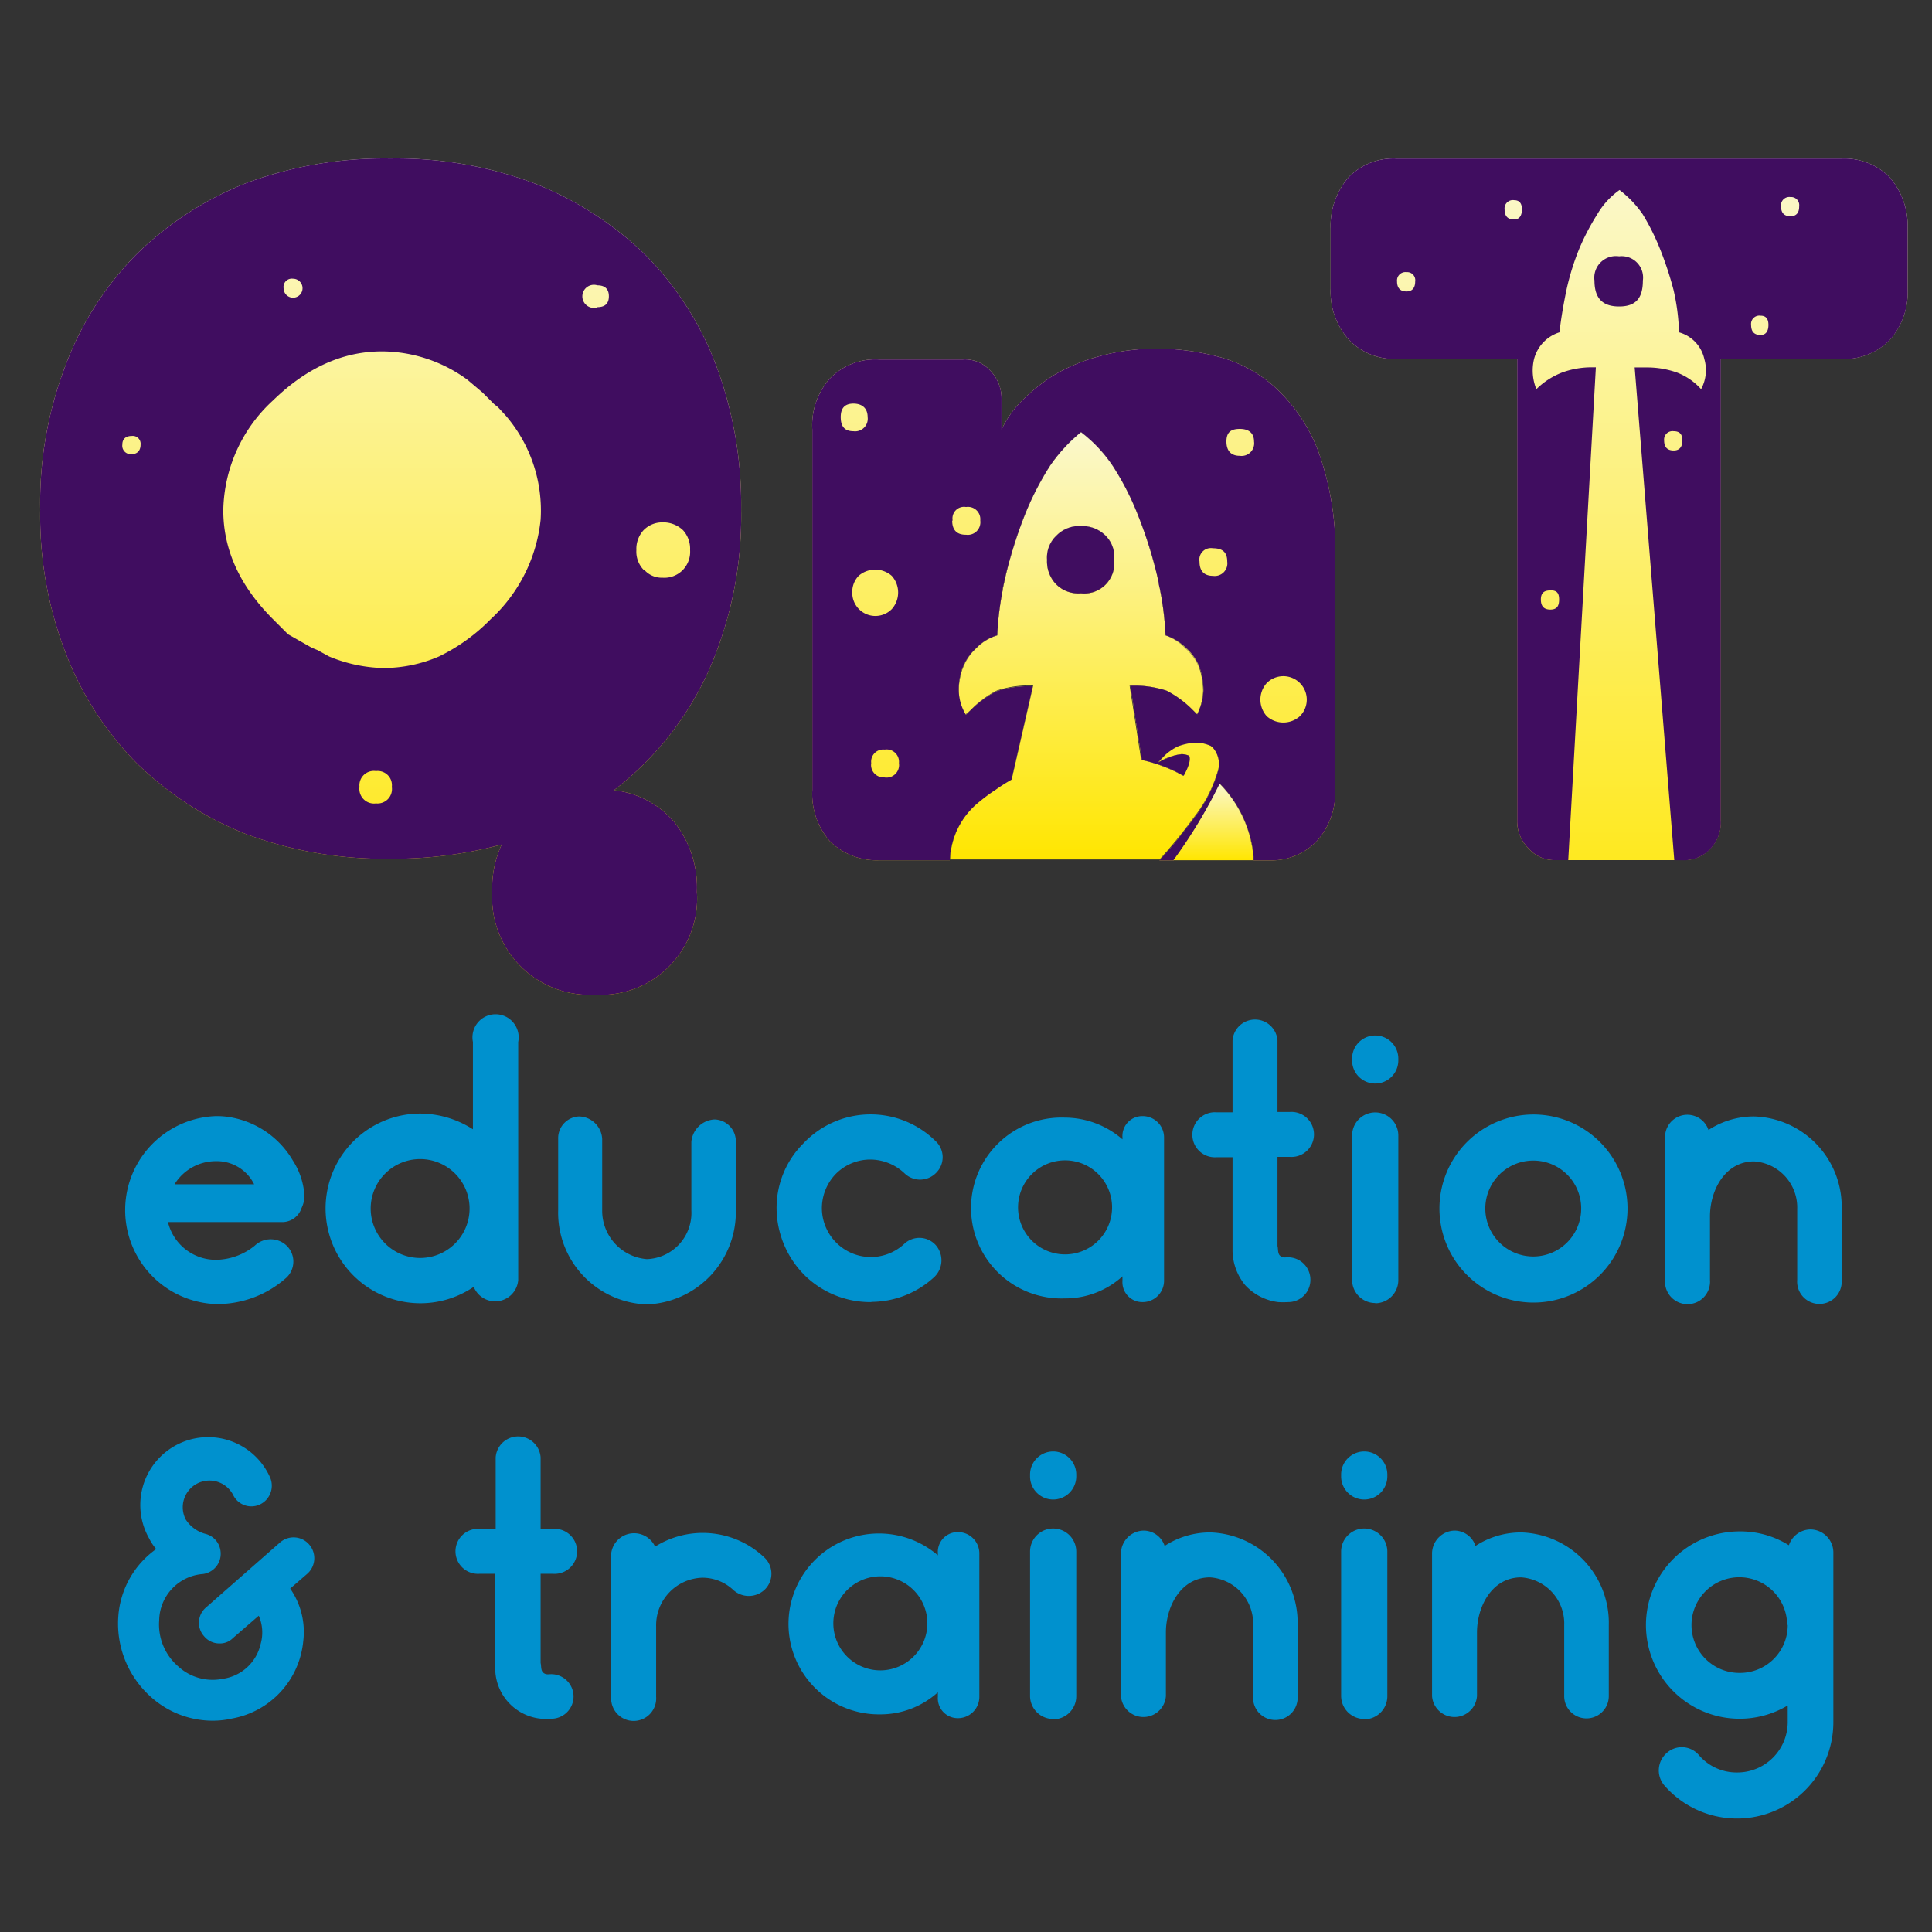
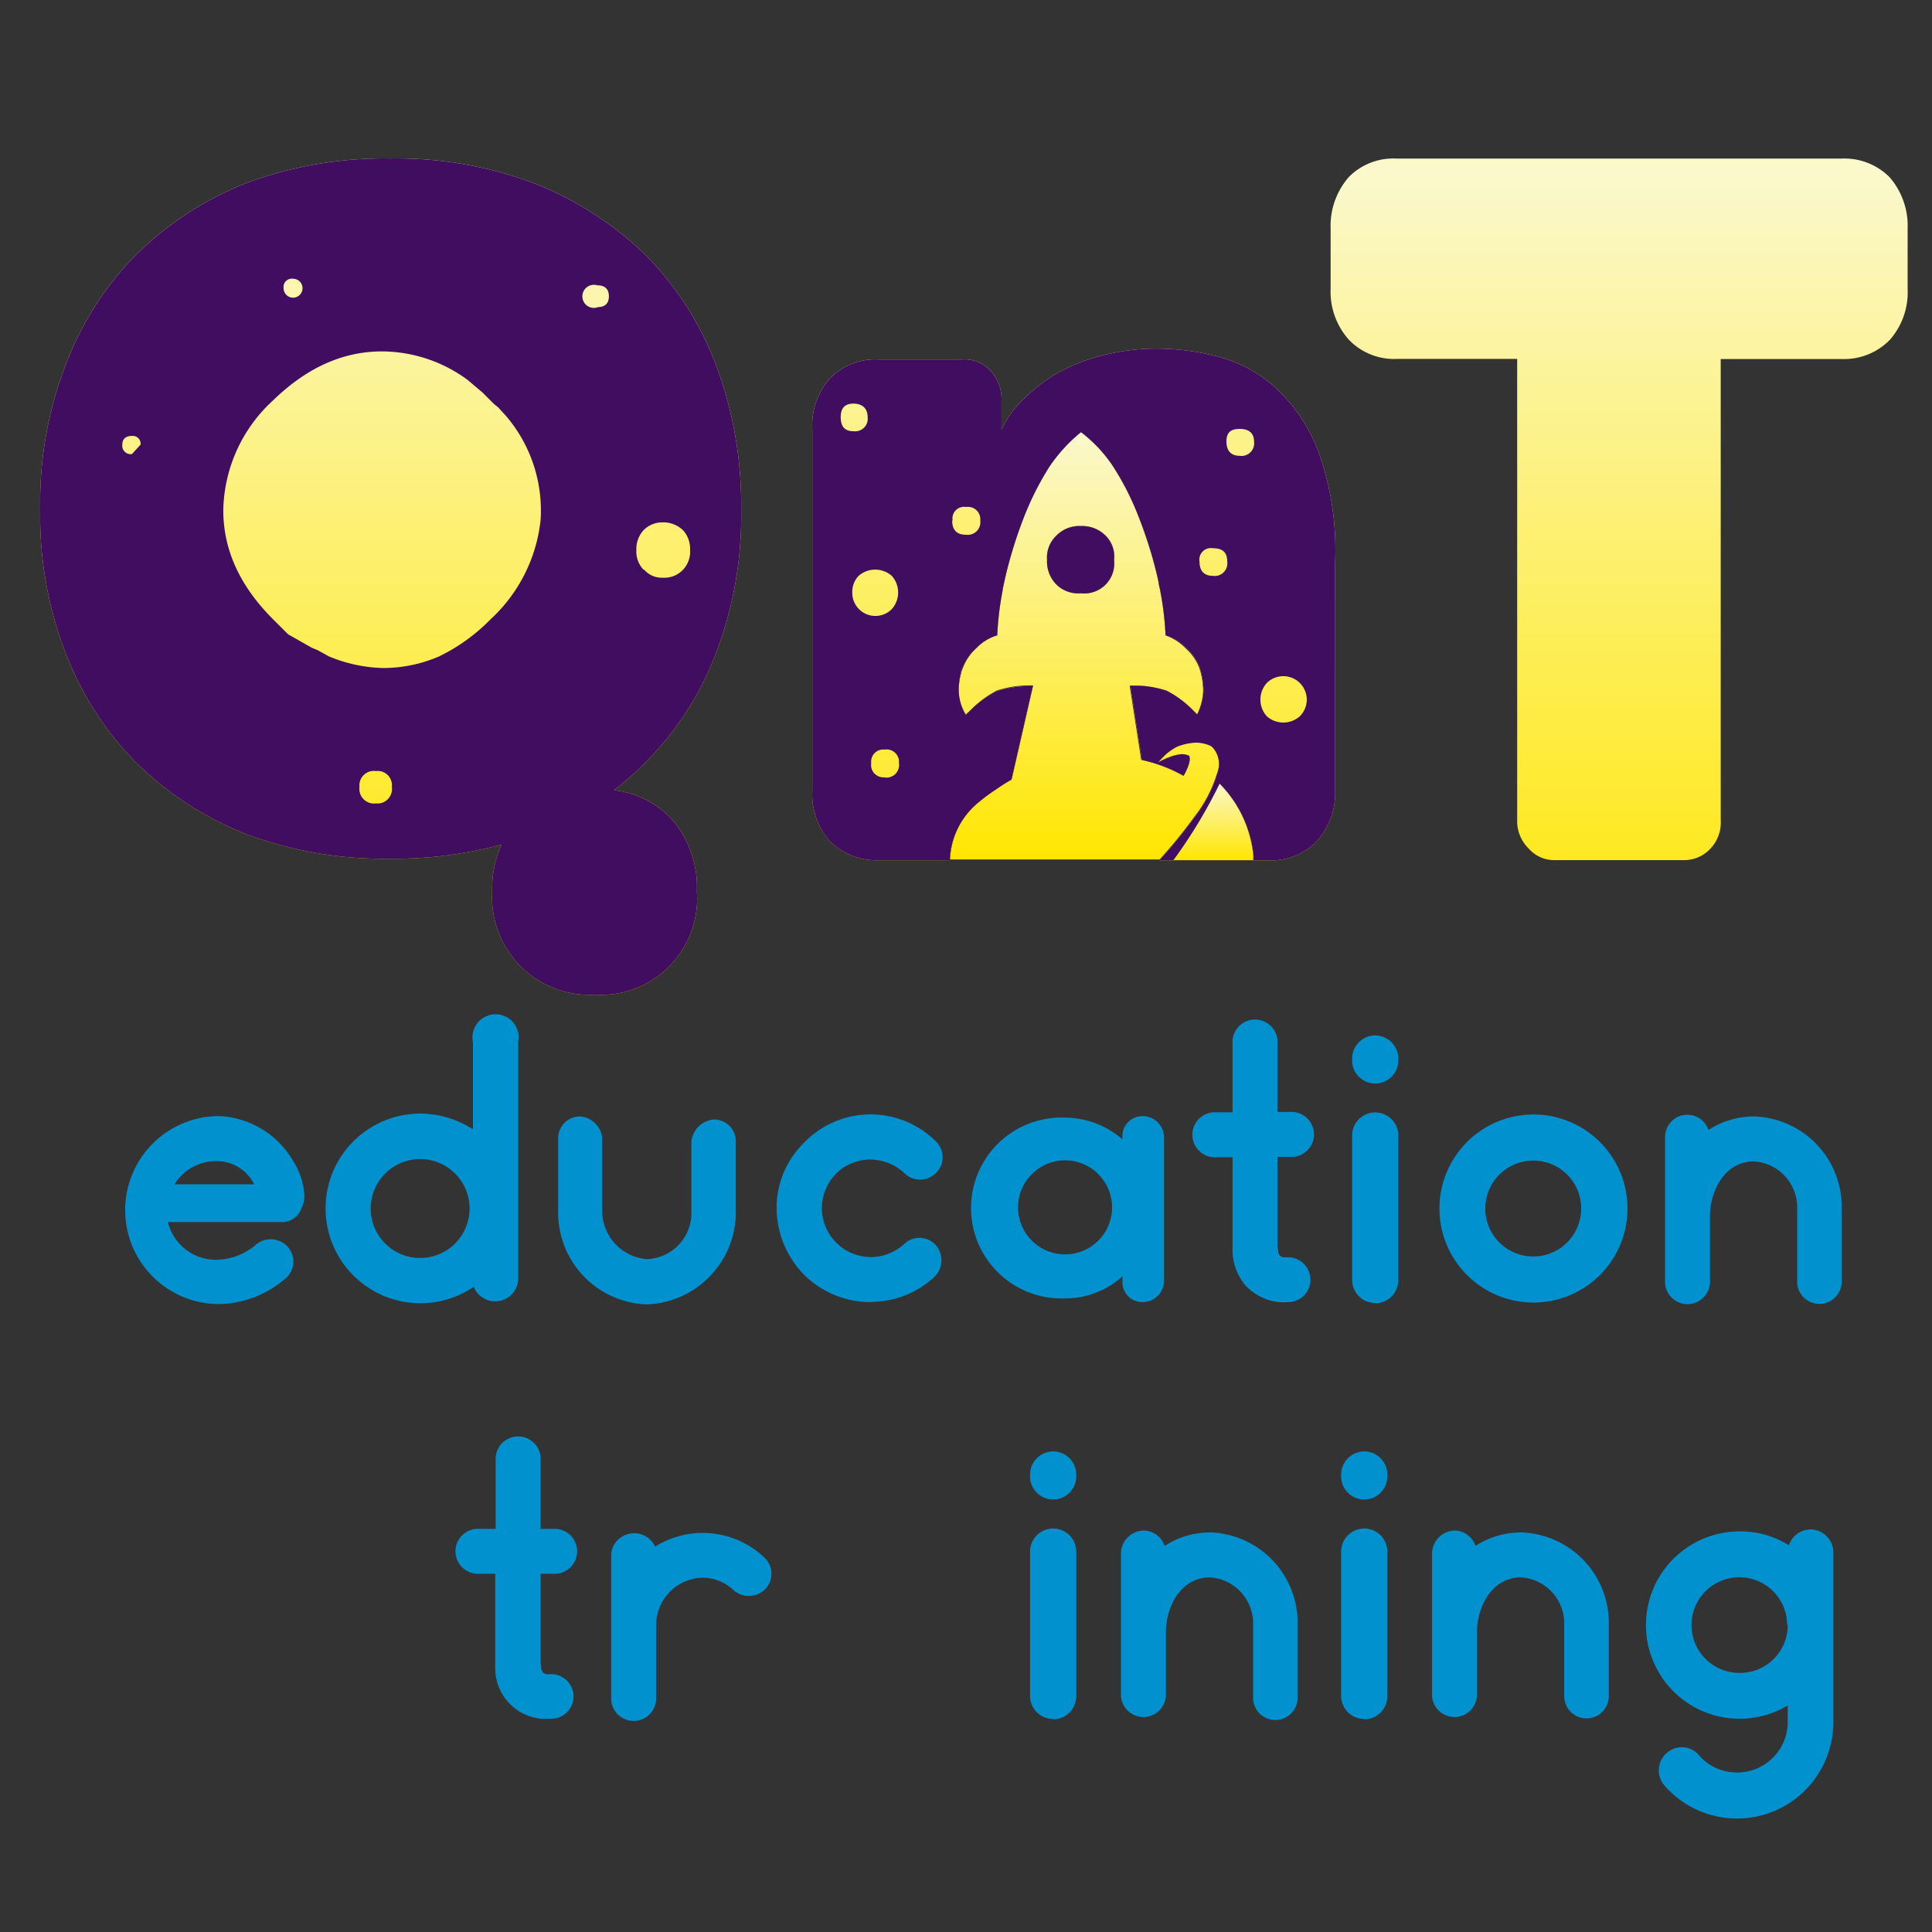
<svg xmlns="http://www.w3.org/2000/svg" xmlns:xlink="http://www.w3.org/1999/xlink" viewBox="0 0 167.25 167.25">
  <rect x="0" y="0" width="167.25" height="167.25" fill="#333333" stroke="none" />
  <defs>
    <style>.cls-1{fill:none;}.cls-2{fill:url(#linear-gradient);}.cls-3{fill:url(#linear-gradient-2);}.cls-4{fill:url(#linear-gradient-3);}.cls-5{fill:url(#linear-gradient-4);}.cls-6{fill:#400d60;}.cls-7{fill:url(#linear-gradient-5);}.cls-8{fill:#0091ce;}</style>
    <linearGradient id="linear-gradient" x1="93.54" y1="45.64" x2="93.54" y2="51.33" gradientUnits="userSpaceOnUse">
      <stop offset="0" stop-color="#fbf8cc" />
      <stop offset="1" stop-color="#ffe600" />
    </linearGradient>
    <linearGradient id="linear-gradient-2" x1="84.31" y1="14.98" x2="84.31" y2="85.82" xlink:href="#linear-gradient" />
    <linearGradient id="linear-gradient-3" x1="94.09" y1="37.41" x2="94.09" y2="69.37" xlink:href="#linear-gradient" />
    <linearGradient id="linear-gradient-4" x1="93.85" y1="37.45" x2="93.85" y2="74.47" xlink:href="#linear-gradient" />
    <linearGradient id="linear-gradient-5" x1="105.03" y1="67.85" x2="105.03" y2="74.47" xlink:href="#linear-gradient" />
  </defs>
  <title>square-logo-outline</title>
  <g id="Layer_2" data-name="Layer 2">
    <g id="Layer_1-2" data-name="Layer 1">
-       <rect class="cls-1" width="167.25" height="167.25" />
      <path class="cls-2" d="M96.45,48.42v.11a2.6,2.6,0,0,1-2.87,2.83,2.72,2.72,0,0,1-2.12-.75,2.84,2.84,0,0,1-.82-2.08v-.11a2.59,2.59,0,0,1,.82-2.06,2.76,2.76,0,0,1,2.12-.82,2.86,2.86,0,0,1,2.12.82A2.55,2.55,0,0,1,96.45,48.42Z" />
      <path class="cls-3" d="M61.29,58.2a33.16,33.16,0,0,0,2.87-14.1A34.43,34.43,0,0,0,62,31.65,27.17,27.17,0,0,0,55.81,22a29.14,29.14,0,0,0-9.64-6.16,34,34,0,0,0-12.38-2.12,34.36,34.36,0,0,0-12.45,2.12A28.56,28.56,0,0,0,11.83,22a27.17,27.17,0,0,0-6.16,9.64A33,33,0,0,0,3.48,44.1,32.9,32.9,0,0,0,5.67,56.49a27.42,27.42,0,0,0,6.16,9.57,28.4,28.4,0,0,0,9.51,6.16,34.36,34.36,0,0,0,12.45,2.12,35.78,35.78,0,0,0,9.64-1.23,9.07,9.07,0,0,0-.82,4.1,8.44,8.44,0,0,0,8.89,8.9,8.34,8.34,0,0,0,8.83-8.9,9.1,9.1,0,0,0-1.92-6,8,8,0,0,0-5.26-2.8A27.15,27.15,0,0,0,61.29,58.2ZM163.56,15.32a5.52,5.52,0,0,0-4.17-1.59H120.94a5.41,5.41,0,0,0-4.17,1.59,6.42,6.42,0,0,0-1.58,4.48V25a6.23,6.23,0,0,0,1.58,4.41,5.42,5.42,0,0,0,4.17,1.66h10.4V71a3.3,3.3,0,0,0,1,2.46,2.93,2.93,0,0,0,2.26,1h11.08a3.1,3.1,0,0,0,2.39-1,3.26,3.26,0,0,0,.89-2.46V31.08h10.47a5.53,5.53,0,0,0,4.17-1.66A6.23,6.23,0,0,0,165.14,25V19.8A6.42,6.42,0,0,0,163.56,15.32ZM114.1,39a14.55,14.55,0,0,0-3.83-5.57,11.88,11.88,0,0,0-5-2.6,21.1,21.1,0,0,0-4.93-.65,18.73,18.73,0,0,0-5.13.65,15.69,15.69,0,0,0-4,1.66,16.09,16.09,0,0,0-2.8,2.25,8.88,8.88,0,0,0-1.71,2.45v-2.6a3.46,3.46,0,0,0-1-2.53,2.92,2.92,0,0,0-2.33-.94H76.07a5.47,5.47,0,0,0-4.24,1.66,6.09,6.09,0,0,0-1.51,4.41V68.4a6.19,6.19,0,0,0,1.51,4.41,5.72,5.72,0,0,0,4.24,1.66h6.15a6.79,6.79,0,0,1,2.61-5.1,14.22,14.22,0,0,1,1.36-1,14.86,14.86,0,0,1,1.37-.87h0l1.85-8.09a9,9,0,0,0-3.15.43A9,9,0,0,0,84,61.5l-.38.38A4.17,4.17,0,0,1,83,59.79a5.49,5.49,0,0,1,.18-1.53c0-.09,0-.17.07-.25a2.44,2.44,0,0,1,.1-.24,4.39,4.39,0,0,1,1.16-1.66A4.13,4.13,0,0,1,86.33,55v0a26.55,26.55,0,0,1,.47-3.91c0-.23.09-.46.13-.69l.15-.66a39.22,39.22,0,0,1,1.57-5,25.41,25.41,0,0,1,2.19-4.33,13.73,13.73,0,0,1,2.74-3,12.16,12.16,0,0,1,2.8,3,24,24,0,0,1,2.19,4.33,37.71,37.71,0,0,1,1.58,5l.15.66c0,.23.09.46.13.69A26.55,26.55,0,0,1,100.9,55v0a4.67,4.67,0,0,1,1.78,1.09,4.39,4.39,0,0,1,1.16,1.66,6.44,6.44,0,0,1,.34,2,5,5,0,0,1-.54,2.09l-.38-.38A9,9,0,0,0,101,59.79a9,9,0,0,0-3.15-.43l1,6.43h0a13,13,0,0,1,3.62,1.37h0c.48-.86.62-1.44.48-1.73a1.57,1.57,0,0,0-.61-.14,3.2,3.2,0,0,0-1.08.26h0a9.69,9.69,0,0,0-1,.45h0l.09-.11.09-.1.21-.22.3-.29a5.65,5.65,0,0,1,.93-.63,5,5,0,0,1,1.64-.36,3.09,3.09,0,0,1,1.3.29l.16.13a2.16,2.16,0,0,1,.39,2.25,11.68,11.68,0,0,1-2,3.84,42.73,42.73,0,0,1-3,3.68h1.23a43.46,43.46,0,0,0,4-6.62,10.29,10.29,0,0,1,2.92,6.28c0,.11,0,.23,0,.34h1.37A5.46,5.46,0,0,0,114,72.81a6.23,6.23,0,0,0,1.58-4.41V48.66A25.19,25.19,0,0,0,114.1,39Z" />
-       <path class="cls-4" d="M104.8,64.55a3.26,3.26,0,0,0-1.3-.28,5,5,0,0,0-1.64.36,4.86,4.86,0,0,0-1.23.93,3.8,3.8,0,0,1,2.87-1.28,3.09,3.09,0,0,1,1.3.29l.16.13A1.17,1.17,0,0,0,104.8,64.55Zm-1-6.78v0a4.5,4.5,0,0,0-1.16-1.67A4.77,4.77,0,0,0,100.9,55v0a4.67,4.67,0,0,1,1.78,1.09A4.39,4.39,0,0,1,103.84,57.77Zm-5.06,8a13,13,0,0,1,3.62,1.37h0a13,13,0,0,0-3.62-1.37Zm1.65-14.71c-.08-.46-.18-.92-.28-1.38a37.71,37.71,0,0,0-1.58-5,24.13,24.13,0,0,0-2.19-4.34,12,12,0,0,0-2.8-3,13.5,13.5,0,0,0-2.74,3,25.52,25.52,0,0,0-2.19,4.34,39.22,39.22,0,0,0-1.57,5c-.1.46-.2.92-.28,1.38.08-.45.18-.9.28-1.35a39.22,39.22,0,0,1,1.57-5,25.41,25.41,0,0,1,2.19-4.33,13.73,13.73,0,0,1,2.74-3,12.16,12.16,0,0,1,2.8,3,24,24,0,0,1,2.19,4.33,37.71,37.71,0,0,1,1.58,5C100.25,50.19,100.35,50.64,100.43,51.09Zm0,14.69a2.09,2.09,0,0,0-.2.22h0ZM93.58,45.54a2.76,2.76,0,0,0-2.12.82,2.59,2.59,0,0,0-.82,2.06v.11a2.75,2.75,0,0,1,.82-2.07,2.65,2.65,0,0,1,2.12-.87,2.75,2.75,0,0,1,2.12.87,2.71,2.71,0,0,1,.75,2.07v-.11a2.55,2.55,0,0,0-.75-2.06A2.86,2.86,0,0,0,93.58,45.54ZM84.83,69.37a14.22,14.22,0,0,1,1.36-1,14.86,14.86,0,0,1,1.37-.87h0a14.86,14.86,0,0,0-1.37.87A12.79,12.79,0,0,0,84.83,69.37ZM86.33,55a4.21,4.21,0,0,0-1.78,1.08,4.5,4.5,0,0,0-1.16,1.67,3.39,3.39,0,0,0-.17.51,2.84,2.84,0,0,1,.17-.49,4.39,4.39,0,0,1,1.16-1.66A4.13,4.13,0,0,1,86.33,55Z" />
      <path class="cls-5" d="M105,64.7l-.16-.13a3.09,3.09,0,0,0-1.3-.29,3.8,3.8,0,0,0-2.87,1.28l-.21.22-.18.21a5.14,5.14,0,0,1,2-.71,1.57,1.57,0,0,1,.61.14h0c.14.29,0,.87-.48,1.73h0a13,13,0,0,0-3.62-1.37h0l-1-6.43v0a9,9,0,0,1,3.15.44,8.69,8.69,0,0,1,2.29,1.72l.38.38a5,5,0,0,0,.54-2.09,6.44,6.44,0,0,0-.34-2,4.39,4.39,0,0,0-1.16-1.66A4.67,4.67,0,0,0,100.9,55v0a26.55,26.55,0,0,0-.47-3.91c-.08-.45-.18-.9-.28-1.35a37.71,37.71,0,0,0-1.58-5,24,24,0,0,0-2.19-4.33,12.16,12.16,0,0,0-2.8-3,13.73,13.73,0,0,0-2.74,3,25.41,25.41,0,0,0-2.19,4.33,39.22,39.22,0,0,0-1.57,5c-.1.45-.2.9-.28,1.35A26.55,26.55,0,0,0,86.33,55v0a4.13,4.13,0,0,0-1.78,1.09,4.39,4.39,0,0,0-1.16,1.66,2.84,2.84,0,0,0-.17.49A5.49,5.49,0,0,0,83,59.79a4.17,4.17,0,0,0,.55,2.09L84,61.5a8.69,8.69,0,0,1,2.29-1.72,9,9,0,0,1,3.15-.44v0l-1.85,8.09h0a14.86,14.86,0,0,0-1.37.87,14.22,14.22,0,0,0-1.36,1,6.79,6.79,0,0,0-2.61,5.1h18.13a42.73,42.73,0,0,0,3-3.68,11.68,11.68,0,0,0,2-3.84A2.16,2.16,0,0,0,105,64.7ZM96.45,48.53a2.6,2.6,0,0,1-2.87,2.83,2.72,2.72,0,0,1-2.12-.75,2.84,2.84,0,0,1-.82-2.08v-.11a2.59,2.59,0,0,1,.82-2.06,2.76,2.76,0,0,1,2.12-.82,2.86,2.86,0,0,1,2.12.82,2.55,2.55,0,0,1,.75,2.06Z" />
-       <path class="cls-6" d="M61.29,58.2a33.16,33.16,0,0,0,2.87-14.1A34.43,34.43,0,0,0,62,31.65,27.17,27.17,0,0,0,55.81,22a29.14,29.14,0,0,0-9.64-6.16,34,34,0,0,0-12.38-2.12,34.36,34.36,0,0,0-12.45,2.12A28.56,28.56,0,0,0,11.83,22a27.17,27.17,0,0,0-6.16,9.64A33,33,0,0,0,3.48,44.1,32.9,32.9,0,0,0,5.67,56.49a27.42,27.42,0,0,0,6.16,9.57,28.4,28.4,0,0,0,9.51,6.16,34.36,34.36,0,0,0,12.45,2.12,35.78,35.78,0,0,0,9.64-1.23,9.07,9.07,0,0,0-.82,4.1,8.44,8.44,0,0,0,8.89,8.9,8.34,8.34,0,0,0,8.83-8.9,9.1,9.1,0,0,0-1.92-6,8,8,0,0,0-5.26-2.8A27.15,27.15,0,0,0,61.29,58.2ZM25.37,24.13a.82.82,0,1,1-.82.82A.72.72,0,0,1,25.37,24.13ZM11.42,39.31a.73.73,0,0,1-.83-.82c0-.48.28-.75.83-.75a.68.68,0,0,1,.75.75C12.17,39,11.89,39.31,11.42,39.31ZM32.55,69.55a1.27,1.27,0,0,1-1.43-1.43,1.25,1.25,0,0,1,1.43-1.37,1.23,1.23,0,0,1,1.37,1.37A1.25,1.25,0,0,1,32.55,69.55Zm9.92-15.94A16,16,0,0,1,38,56.83a12.22,12.22,0,0,1-4.86,1,13,13,0,0,1-4.65-1l-1-.55L27,56.08l-2.06-1.17-1.3-1.3q-4.31-4.3-4.31-9.44a13.19,13.19,0,0,1,4.31-9.51c2.88-2.8,6-4.24,9.44-4.24a12.6,12.6,0,0,1,7.39,2.46l1.3,1.1,1,1,.34.27.69.75a12.6,12.6,0,0,1,3,9A13.64,13.64,0,0,1,42.47,53.61Zm9.24-27a1,1,0,1,1,0-1.91c.68,0,1,.34,1,.95S52.39,26.59,51.71,26.59Zm4,22.71a2.27,2.27,0,0,1-.62-1.71,2.39,2.39,0,0,1,.62-1.71,2.25,2.25,0,0,1,1.64-.68,2.48,2.48,0,0,1,1.78.68,2.39,2.39,0,0,1,.61,1.71,2.26,2.26,0,0,1-.61,1.71,2.23,2.23,0,0,1-1.78.69A2,2,0,0,1,55.75,49.3Z" />
+       <path class="cls-6" d="M61.29,58.2a33.16,33.16,0,0,0,2.87-14.1A34.43,34.43,0,0,0,62,31.65,27.17,27.17,0,0,0,55.81,22a29.14,29.14,0,0,0-9.64-6.16,34,34,0,0,0-12.38-2.12,34.36,34.36,0,0,0-12.45,2.12A28.56,28.56,0,0,0,11.83,22a27.17,27.17,0,0,0-6.16,9.64A33,33,0,0,0,3.48,44.1,32.9,32.9,0,0,0,5.67,56.49a27.42,27.42,0,0,0,6.16,9.57,28.4,28.4,0,0,0,9.51,6.16,34.36,34.36,0,0,0,12.45,2.12,35.78,35.78,0,0,0,9.64-1.23,9.07,9.07,0,0,0-.82,4.1,8.44,8.44,0,0,0,8.89,8.9,8.34,8.34,0,0,0,8.83-8.9,9.1,9.1,0,0,0-1.92-6,8,8,0,0,0-5.26-2.8A27.15,27.15,0,0,0,61.29,58.2ZM25.37,24.13a.82.82,0,1,1-.82.82A.72.72,0,0,1,25.37,24.13ZM11.42,39.31a.73.73,0,0,1-.83-.82c0-.48.28-.75.83-.75a.68.68,0,0,1,.75.75ZM32.55,69.55a1.27,1.27,0,0,1-1.43-1.43,1.25,1.25,0,0,1,1.43-1.37,1.23,1.23,0,0,1,1.37,1.37A1.25,1.25,0,0,1,32.55,69.55Zm9.92-15.94A16,16,0,0,1,38,56.83a12.22,12.22,0,0,1-4.86,1,13,13,0,0,1-4.65-1l-1-.55L27,56.08l-2.06-1.17-1.3-1.3q-4.31-4.3-4.31-9.44a13.19,13.19,0,0,1,4.31-9.51c2.88-2.8,6-4.24,9.44-4.24a12.6,12.6,0,0,1,7.39,2.46l1.3,1.1,1,1,.34.27.69.75a12.6,12.6,0,0,1,3,9A13.64,13.64,0,0,1,42.47,53.61Zm9.24-27a1,1,0,1,1,0-1.91c.68,0,1,.34,1,.95S52.39,26.59,51.71,26.59Zm4,22.71a2.27,2.27,0,0,1-.62-1.71,2.39,2.39,0,0,1,.62-1.71,2.25,2.25,0,0,1,1.64-.68,2.48,2.48,0,0,1,1.78.68,2.39,2.39,0,0,1,.61,1.71,2.26,2.26,0,0,1-.61,1.71,2.23,2.23,0,0,1-1.78.69A2,2,0,0,1,55.75,49.3Z" />
      <path class="cls-6" d="M95.7,46.36a2.86,2.86,0,0,0-2.12-.82,2.76,2.76,0,0,0-2.12.82,2.59,2.59,0,0,0-.82,2.06v.11a2.84,2.84,0,0,0,.82,2.08,2.72,2.72,0,0,0,2.12.75,2.6,2.6,0,0,0,2.87-2.83v-.11A2.55,2.55,0,0,0,95.7,46.36Zm0,0a2.86,2.86,0,0,0-2.12-.82,2.76,2.76,0,0,0-2.12.82,2.59,2.59,0,0,0-.82,2.06v.11a2.84,2.84,0,0,0,.82,2.08,2.72,2.72,0,0,0,2.12.75,2.6,2.6,0,0,0,2.87-2.83v-.11A2.55,2.55,0,0,0,95.7,46.36Zm0,0a2.86,2.86,0,0,0-2.12-.82,2.76,2.76,0,0,0-2.12.82,2.59,2.59,0,0,0-.82,2.06v.11a2.84,2.84,0,0,0,.82,2.08,2.72,2.72,0,0,0,2.12.75,2.6,2.6,0,0,0,2.87-2.83v-.11A2.55,2.55,0,0,0,95.7,46.36ZM114.1,39a14.55,14.55,0,0,0-3.83-5.57,11.88,11.88,0,0,0-5-2.6,21.1,21.1,0,0,0-4.93-.65,18.73,18.73,0,0,0-5.13.65,15.69,15.69,0,0,0-4,1.66,16.09,16.09,0,0,0-2.8,2.25,8.88,8.88,0,0,0-1.71,2.45v-2.6a3.46,3.46,0,0,0-1-2.53,2.92,2.92,0,0,0-2.33-.94H76.07a5.47,5.47,0,0,0-4.24,1.66,6.09,6.09,0,0,0-1.51,4.41V68.4a6.19,6.19,0,0,0,1.51,4.41,5.72,5.72,0,0,0,4.24,1.66h6.15a6.79,6.79,0,0,1,2.61-5.1,14.22,14.22,0,0,1,1.36-1,14.86,14.86,0,0,1,1.37-.87h0l1.85-8.09a9,9,0,0,0-3.15.43A9,9,0,0,0,84,61.5l-.38.38A4.17,4.17,0,0,1,83,59.79a5.49,5.49,0,0,1,.18-1.53c0-.09,0-.17.07-.25a2.44,2.44,0,0,1,.1-.24,4.39,4.39,0,0,1,1.16-1.66A4.13,4.13,0,0,1,86.33,55v0a26.55,26.55,0,0,1,.47-3.91c0-.23.09-.46.13-.69l.15-.66a39.22,39.22,0,0,1,1.57-5,25.41,25.41,0,0,1,2.19-4.33,13.73,13.73,0,0,1,2.74-3,12.16,12.16,0,0,1,2.8,3,24,24,0,0,1,2.19,4.33,37.71,37.71,0,0,1,1.58,5l.15.66c0,.23.09.46.13.69A26.55,26.55,0,0,1,100.9,55v0a4.67,4.67,0,0,1,1.78,1.09,4.39,4.39,0,0,1,1.16,1.66,6.44,6.44,0,0,1,.34,2,5,5,0,0,1-.54,2.09l-.38-.38A9,9,0,0,0,101,59.79a9,9,0,0,0-3.15-.43l1,6.43h0a13,13,0,0,1,3.62,1.37h0c.48-.86.62-1.44.48-1.73a1.57,1.57,0,0,0-.61-.14,3.2,3.2,0,0,0-1.08.26h0a9.69,9.69,0,0,0-1,.45h0l.09-.11.09-.1.21-.22.3-.29a5.65,5.65,0,0,1,.93-.63,5,5,0,0,1,1.64-.36,3.09,3.09,0,0,1,1.3.29l.16.13a2.16,2.16,0,0,1,.39,2.25,11.68,11.68,0,0,1-2,3.84,42.73,42.73,0,0,1-3,3.68h1.23a43.46,43.46,0,0,0,4-6.62,10.29,10.29,0,0,1,2.92,6.28c0,.11,0,.23,0,.34h1.37A5.46,5.46,0,0,0,114,72.81a6.23,6.23,0,0,0,1.58-4.41V48.66A25.19,25.19,0,0,0,114.1,39ZM72.78,36.1c0-.75.34-1.16,1.1-1.16s1.23.41,1.23,1.16a1.09,1.09,0,0,1-1.23,1.23C73.12,37.33,72.78,36.92,72.78,36.1Zm1,15.19a2,2,0,0,1,.55-1.44,2.18,2.18,0,0,1,2.87,0,2.16,2.16,0,0,1,0,2.88,2,2,0,0,1-3.42-1.44Zm2.81,16a1.07,1.07,0,0,1-1.17-1.23,1.05,1.05,0,0,1,1.17-1.17,1.07,1.07,0,0,1,1.23,1.17A1.09,1.09,0,0,1,76.55,67.3Zm5.88-22.23a1,1,0,0,1,1.16-1.17,1.07,1.07,0,0,1,1.23,1.17,1.09,1.09,0,0,1-1.23,1.23C82.84,46.3,82.43,45.89,82.43,45.07ZM105,49.85c-.75,0-1.16-.41-1.16-1.23A1,1,0,0,1,105,47.46c.83,0,1.24.34,1.24,1.16A1.09,1.09,0,0,1,105,49.85Zm2.33-10.39c-.75,0-1.16-.42-1.16-1.24s.41-1.09,1.16-1.09,1.23.34,1.23,1.09A1.09,1.09,0,0,1,107.33,39.46ZM112.53,62a2.15,2.15,0,0,1-2.87,0,2.15,2.15,0,0,1,0-2.87A2,2,0,0,1,112.53,62ZM95.7,46.36a2.86,2.86,0,0,0-2.12-.82,2.76,2.76,0,0,0-2.12.82,2.59,2.59,0,0,0-.82,2.06v.11a2.84,2.84,0,0,0,.82,2.08,2.72,2.72,0,0,0,2.12.75,2.6,2.6,0,0,0,2.87-2.83v-.11A2.55,2.55,0,0,0,95.7,46.36Zm0,0a2.86,2.86,0,0,0-2.12-.82,2.76,2.76,0,0,0-2.12.82,2.59,2.59,0,0,0-.82,2.06v.11a2.84,2.84,0,0,0,.82,2.08,2.72,2.72,0,0,0,2.12.75,2.6,2.6,0,0,0,2.87-2.83v-.11A2.55,2.55,0,0,0,95.7,46.36Zm0,0a2.86,2.86,0,0,0-2.12-.82,2.76,2.76,0,0,0-2.12.82,2.59,2.59,0,0,0-.82,2.06v.11a2.84,2.84,0,0,0,.82,2.08,2.72,2.72,0,0,0,2.12.75,2.6,2.6,0,0,0,2.87-2.83v-.11A2.55,2.55,0,0,0,95.7,46.36Z" />
-       <path class="cls-6" d="M140.17,22.19a1.87,1.87,0,0,0-2.13,2.1c0,1.52.69,2.24,2.13,2.24s2.05-.72,2.05-2.24A1.85,1.85,0,0,0,140.17,22.19Zm23.39-6.87a5.52,5.52,0,0,0-4.17-1.59H120.94a5.41,5.41,0,0,0-4.17,1.59,6.42,6.42,0,0,0-1.58,4.48V25a6.23,6.23,0,0,0,1.58,4.41,5.42,5.42,0,0,0,4.17,1.66h10.4V71a3.3,3.3,0,0,0,1,2.46,2.93,2.93,0,0,0,2.26,1h1.16l2.39-42.66h-.34a7.43,7.43,0,0,0-2.53.43A6.51,6.51,0,0,0,133,33.69a4.27,4.27,0,0,1-.2-2.61A3.29,3.29,0,0,1,135,28.77c.13-1.16.34-2.39.61-3.69a21.67,21.67,0,0,1,1.1-3.54,20.23,20.23,0,0,1,1.57-3,6.7,6.7,0,0,1,1.92-2.09,9.29,9.29,0,0,1,2,2.09,20,20,0,0,1,1.5,3,29.94,29.94,0,0,1,1.17,3.54,18.51,18.51,0,0,1,.48,3.69,3.08,3.08,0,0,1,2.19,2.31,3.45,3.45,0,0,1-.28,2.61,5.37,5.37,0,0,0-2.12-1.45,7.73,7.73,0,0,0-2.53-.43h-1.1l3.43,42.66h.75a3.1,3.1,0,0,0,2.39-1,3.26,3.26,0,0,0,.89-2.46V31.08h10.47a5.53,5.53,0,0,0,4.17-1.66A6.23,6.23,0,0,0,165.14,25V19.8A6.42,6.42,0,0,0,163.56,15.32Zm-41.8,9.91c-.54,0-.82-.29-.82-.87a.73.73,0,0,1,.82-.8.7.7,0,0,1,.75.8C122.51,24.94,122.24,25.23,121.76,25.23ZM131.07,19c-.55,0-.82-.29-.82-.87a.72.72,0,0,1,.82-.8c.48,0,.68.29.68.8S131.55,19,131.07,19Zm3.14,32.1c.55,0,.76.22.76.8s-.21.87-.76.87-.82-.29-.82-.87S133.67,51.11,134.21,51.11ZM144.89,39c-.55,0-.83-.29-.83-.87a.73.73,0,0,1,.83-.8c.54,0,.75.29.75.8S145.43,39,144.89,39Zm7.52-10c-.55,0-.82-.29-.82-.87a.72.72,0,0,1,.82-.8c.48,0,.68.29.68.8S152.89,29,152.41,29ZM155,18.72c-.55,0-.82-.29-.82-.87a.72.72,0,0,1,.82-.79.7.7,0,0,1,.75.79C155.76,18.43,155.49,18.72,155,18.72Zm-12.79,5.57a1.85,1.85,0,0,0-2.05-2.1,1.87,1.87,0,0,0-2.13,2.1c0,1.52.69,2.24,2.13,2.24S142.22,25.81,142.22,24.29Zm-2.05-2.1a1.87,1.87,0,0,0-2.13,2.1c0,1.52.69,2.24,2.13,2.24s2.05-.72,2.05-2.24A1.85,1.85,0,0,0,140.17,22.19Z" />
      <path class="cls-7" d="M108.49,74.47h-6.91a43.46,43.46,0,0,0,4-6.62,10.29,10.29,0,0,1,2.92,6.28C108.48,74.24,108.49,74.36,108.49,74.47Z" />
      <path class="cls-8" d="M24.54,105.79h-10a4.27,4.27,0,0,0,4.12,3.27,5.43,5.43,0,0,0,3.4-1.23,2,2,0,0,1,2.75,0,1.92,1.92,0,0,1,0,2.76,9,9,0,0,1-6.12,2.3,8.14,8.14,0,0,1,0-16.27,6.89,6.89,0,0,1,1.42.13,7.8,7.8,0,0,1,5.25,3.73,6.25,6.25,0,0,1,1,3.17,2.72,2.72,0,0,1-.26.94A1.76,1.76,0,0,1,24.54,105.79Zm-9.43-3.27H22a3.6,3.6,0,0,0-3.3-2A4.21,4.21,0,0,0,15.11,102.52Z" />
      <path class="cls-8" d="M44.86,90.2v20.61a2,2,0,0,1-3.85.59,8.21,8.21,0,1,1-4.64-15,8.52,8.52,0,0,1,4.57,1.36V90.2a2,2,0,1,1,3.92,0Zm-4.21,14.42a4.28,4.28,0,1,0-4.28,4.28A4.28,4.28,0,0,0,40.65,104.62Z" />
      <path class="cls-8" d="M56,112.92a7.94,7.94,0,0,1-7.68-8.14V98.59a1.88,1.88,0,0,1,1.81-1.94,2.05,2.05,0,0,1,2,1.94v6.19A4.2,4.2,0,0,0,56,109a4,4,0,0,0,3.85-4.22V98.85a2.12,2.12,0,0,1,2-1.94,1.89,1.89,0,0,1,1.85,1.94v5.93A8,8,0,0,1,56,112.92Z" />
      <path class="cls-8" d="M75.36,112.72a8.12,8.12,0,0,1-5.64-2.26,8.28,8.28,0,0,1-2.49-5.71A7.88,7.88,0,0,1,69.53,99,8,8,0,0,1,81,98.79a1.9,1.9,0,0,1,.06,2.72,1.94,1.94,0,0,1-2.75.07,4.32,4.32,0,0,0-3-1.2,4.2,4.2,0,0,0-3,1.29,4.28,4.28,0,0,0-1.16,3,4.25,4.25,0,0,0,4.27,4.15,4.26,4.26,0,0,0,2.86-1.14,1.91,1.91,0,0,1,2.72.1,2,2,0,0,1-.1,2.75,8.06,8.06,0,0,1-5.38,2.17Z" />
      <path class="cls-8" d="M100.77,98.46v12.42a1.85,1.85,0,0,1-1.88,1.84,1.72,1.72,0,0,1-1.72-1.84v-.39a7.37,7.37,0,0,1-5,1.91,7.83,7.83,0,1,1,0-15.65,7.65,7.65,0,0,1,5,1.88v-.17a1.72,1.72,0,0,1,1.72-1.84A1.85,1.85,0,0,1,100.77,98.46Zm-4.5,6.13a4.07,4.07,0,1,0-4.06,4A4.07,4.07,0,0,0,96.27,104.59Z" />
      <path class="cls-8" d="M113.44,110.78a1.92,1.92,0,0,1-1.94,1.94,7.86,7.86,0,0,1-.84,0,4.66,4.66,0,0,1-2.86-1.46,4.8,4.8,0,0,1-1.1-2.91v-8.17h-1.39a1.95,1.95,0,1,1,0-3.89h1.39V90.07a1.95,1.95,0,0,1,3.89,0v6.19h1.07a1.95,1.95,0,1,1,0,3.89h-1.07v7.71c.07.26,0,.65.23.85s.45.13.68.13A1.94,1.94,0,0,1,113.44,110.78Z" />
      <path class="cls-8" d="M119.05,93.8a2,2,0,0,1-2-2v-.16a2,2,0,1,1,4,0v.16A2,2,0,0,1,119.05,93.8Zm0,19a2,2,0,0,1-2-2V98.3a2,2,0,0,1,4,0v12.51A2,2,0,0,1,119.05,112.82Z" />
      <path class="cls-8" d="M132.73,112.76a8.14,8.14,0,1,1,8.16-8.11A8.14,8.14,0,0,1,132.73,112.76Zm0-12.29a4.15,4.15,0,1,0,4.15,4.15A4.14,4.14,0,0,0,132.73,100.47Z" />
      <path class="cls-8" d="M159.43,104.69v6.12a1.93,1.93,0,1,1-3.85,0v-6.12a4,4,0,0,0-3.73-4.15c-2.53,0-3.82,2.53-3.82,4.76v5.51a1.95,1.95,0,1,1-3.89,0V98.43a1.93,1.93,0,0,1,3.76-.61,7.18,7.18,0,0,1,3.95-1.17A7.82,7.82,0,0,1,159.43,104.69Z" />
-       <path class="cls-8" d="M26.61,136.23l-1.49,1.29a6.56,6.56,0,0,1,1.13,4.57,7.53,7.53,0,0,1-6.16,6.68,7.4,7.4,0,0,1-1.68.19,8,8,0,0,1-5.28-2,8.51,8.51,0,0,1-2.89-7,7.82,7.82,0,0,1,3.28-5.86,4.64,4.64,0,0,1-.62-.94,5.87,5.87,0,1,1,10.44-5.35,1.8,1.8,0,0,1-.78,2.4,1.75,1.75,0,0,1-2.37-.78,2.31,2.31,0,1,0-4.11,2.11,2.93,2.93,0,0,0,1.65,1.23h0a1.75,1.75,0,0,1,1.36,1.49,1.77,1.77,0,0,1-1.52,2,4.09,4.09,0,0,0-3.79,4,4.79,4.79,0,0,0,1.65,4,4.4,4.4,0,0,0,3.86,1.07,3.91,3.91,0,0,0,3.27-3,3.63,3.63,0,0,0-.16-2.46l-2.24,1.94a1.57,1.57,0,0,1-1.16.46,1.71,1.71,0,0,1-1.33-.62,1.74,1.74,0,0,1,.16-2.49l6.42-5.64a1.78,1.78,0,0,1,2.49.16A1.8,1.8,0,0,1,26.61,136.23Z" />
      <path class="cls-8" d="M49.65,146.79a1.93,1.93,0,0,1-1.94,2,7.86,7.86,0,0,1-.84,0,4.39,4.39,0,0,1-4-4.38v-8.17H41.52a1.95,1.95,0,1,1,0-3.89h1.39v-6.19a1.95,1.95,0,0,1,3.89,0v6.19h1.07a1.95,1.95,0,1,1,0,3.89H46.8v7.72c.07.26,0,.64.23.84s.45.13.68.13A1.94,1.94,0,0,1,49.65,146.79Z" />
      <path class="cls-8" d="M66.25,137.56a2,2,0,0,1-2.76.09,3.9,3.9,0,0,0-2.69-1.07,4.12,4.12,0,0,0-4,4.19v6.12a1.95,1.95,0,1,1-3.89,0V134.48a2,2,0,0,1,3.8-.59,7.75,7.75,0,0,1,9.46.94A1.92,1.92,0,0,1,66.25,137.56Z" />
-       <path class="cls-8" d="M84.78,134.48v12.41a1.85,1.85,0,0,1-1.88,1.85,1.72,1.72,0,0,1-1.71-1.85v-.39a7.41,7.41,0,0,1-5,1.91,7.83,7.83,0,1,1,5-13.77v-.16a1.72,1.72,0,0,1,1.71-1.85A1.85,1.85,0,0,1,84.78,134.48Zm-4.5,6.12a4.07,4.07,0,1,0-4,4A4.08,4.08,0,0,0,80.28,140.6Z" />
      <path class="cls-8" d="M91.17,129.81a2,2,0,0,1-2-2v-.16a2,2,0,1,1,4,0v.16A2,2,0,0,1,91.17,129.81Zm0,19a2,2,0,0,1-2-2V134.32a2,2,0,0,1,4,0v12.51A2,2,0,0,1,91.17,148.84Z" />
      <path class="cls-8" d="M112.33,140.7v6.13a1.93,1.93,0,1,1-3.85,0V140.7a4,4,0,0,0-3.73-4.15c-2.53,0-3.82,2.53-3.82,4.77v5.51a1.95,1.95,0,0,1-3.89,0V134.45A2,2,0,0,1,99,132.5a1.92,1.92,0,0,1,1.82,1.33,7.18,7.18,0,0,1,4-1.17A7.82,7.82,0,0,1,112.33,140.7Z" />
      <path class="cls-8" d="M118.1,129.81a2,2,0,0,1-2-2v-.16a2,2,0,1,1,4,0v.16A2,2,0,0,1,118.1,129.81Zm0,19a2,2,0,0,1-2-2V134.32a2,2,0,0,1,4,0v12.51A2,2,0,0,1,118.1,148.84Z" />
      <path class="cls-8" d="M139.27,140.7v6.13a1.93,1.93,0,1,1-3.86,0V140.7a4,4,0,0,0-3.73-4.15c-2.53,0-3.82,2.53-3.82,4.77v5.51a1.95,1.95,0,0,1-3.89,0V134.45a2,2,0,0,1,1.94-1.95,1.92,1.92,0,0,1,1.82,1.33,7.21,7.21,0,0,1,4-1.17A7.83,7.83,0,0,1,139.27,140.7Z" />
      <path class="cls-8" d="M158.71,134.38v14.68a8.34,8.34,0,0,1-14.65,5.48,2,2,0,0,1,.23-2.79,1.94,1.94,0,0,1,2.79.2,4.29,4.29,0,0,0,3.3,1.49,4.37,4.37,0,0,0,4.38-4.38v-1.42a8.11,8.11,0,1,1-4.12-15.07,7.89,7.89,0,0,1,4.22,1.2,2,2,0,0,1,1.88-1.37A2,2,0,0,1,158.71,134.38Zm-4,6.29a4.14,4.14,0,1,0-4.12,4.15A4.13,4.13,0,0,0,154.76,140.67Z" />
    </g>
  </g>
</svg>